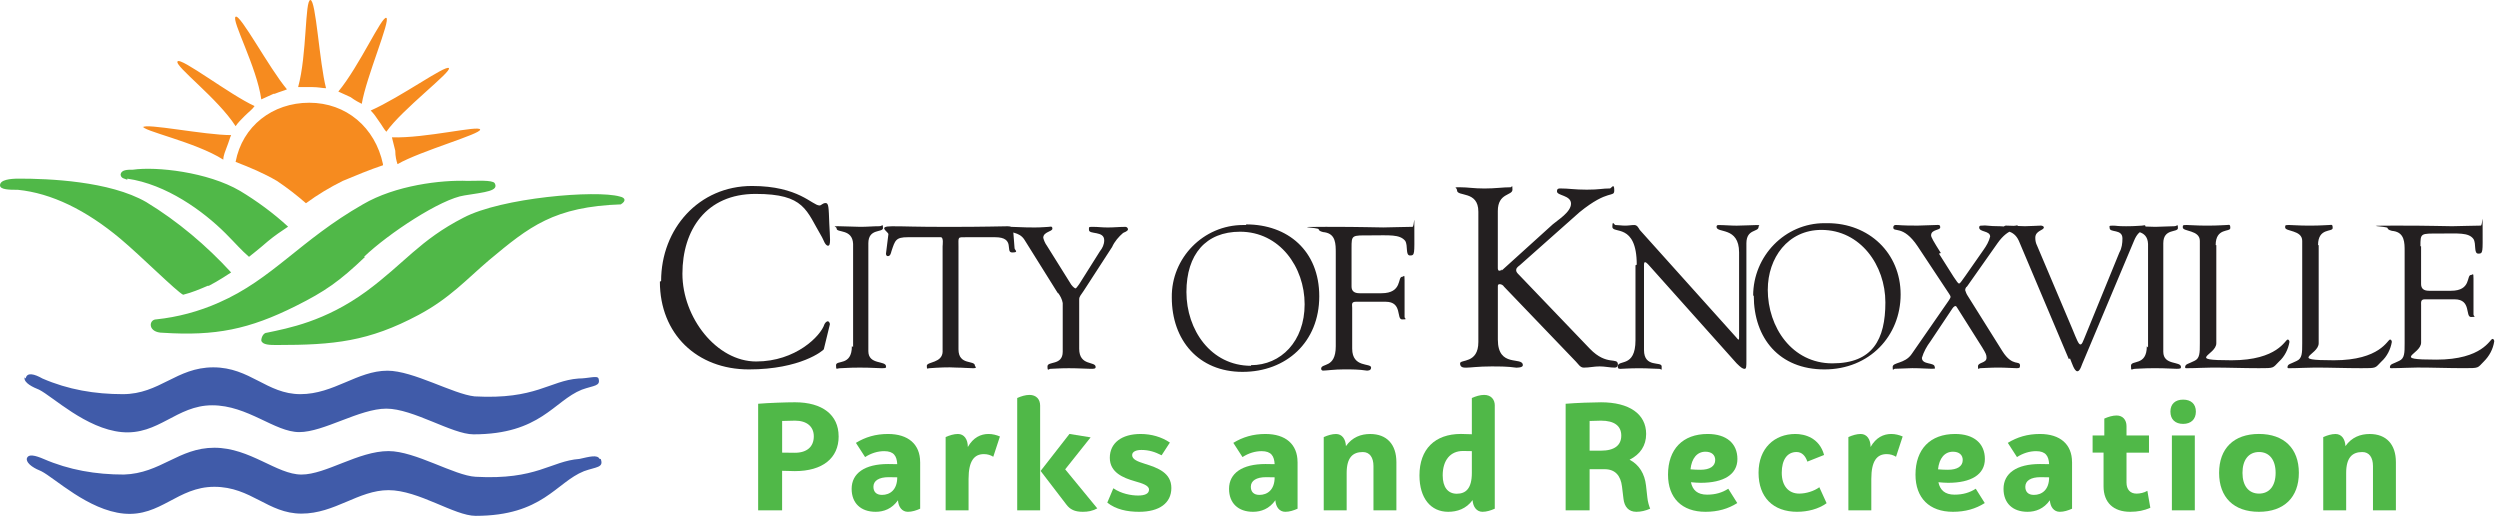
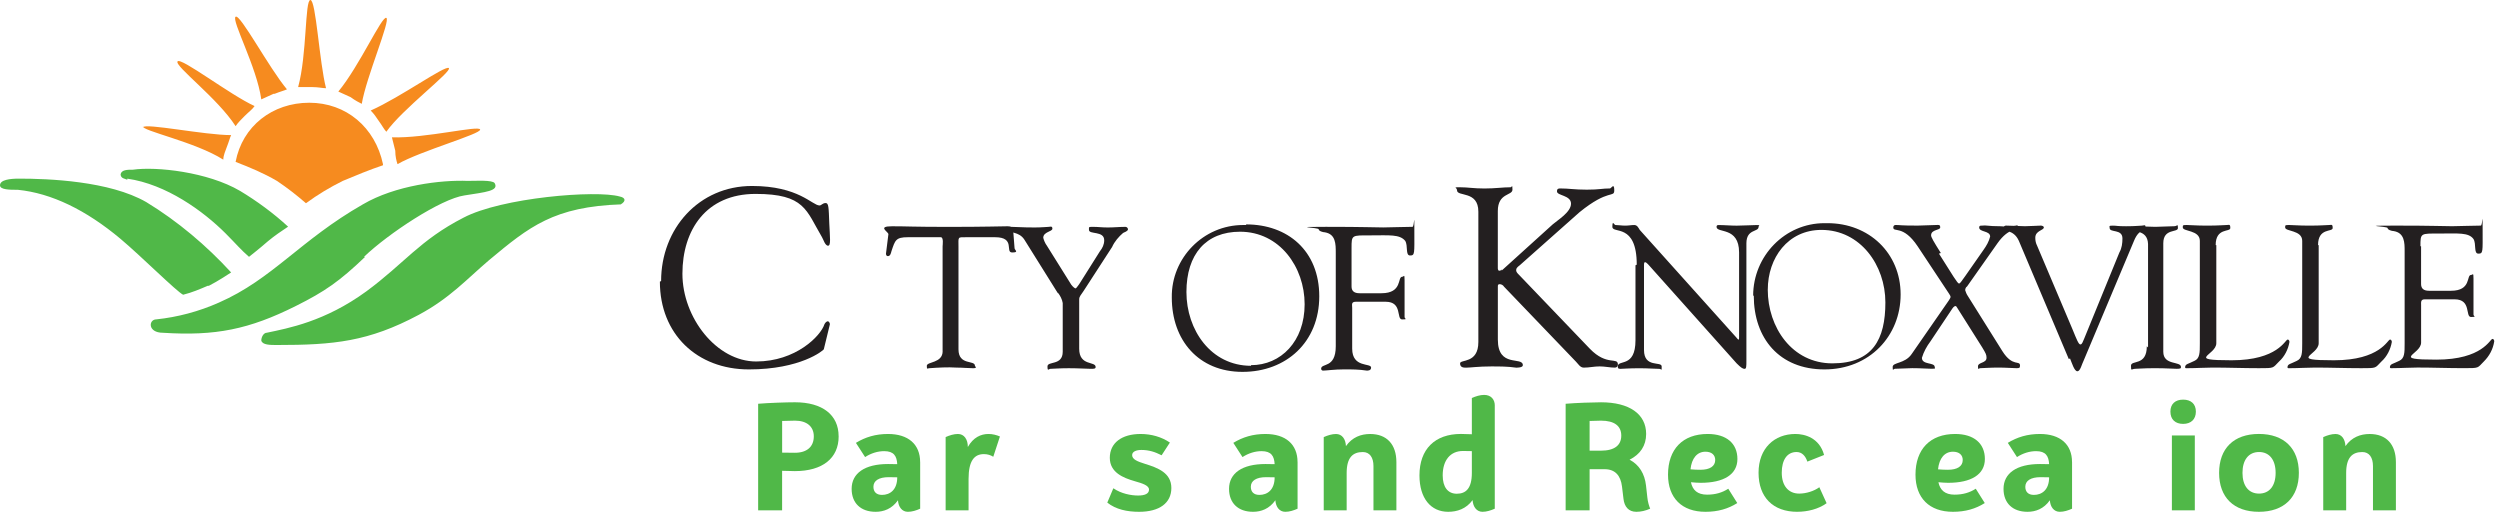
<svg xmlns="http://www.w3.org/2000/svg" id="Layer_1" data-name="Layer 1" viewBox="0 0 895.27 188.73">
  <defs>
    <style>
      .cls-1 {
        fill: #50b848;
      }

      .cls-1, .cls-2, .cls-3, .cls-4 {
        stroke-width: 0px;
      }

      .cls-2 {
        fill: #f68b1f;
      }

      .cls-3 {
        fill: #231f20;
      }

      .cls-4 {
        fill: #405ba9;
      }
    </style>
  </defs>
  <g>
-     <path class="cls-4" d="M9.2,135.55c.4-2.4,3.2-1.6,6,0,9.2,4,18.79,5.6,28.79,5.6,13.2,0,19.19-9.6,32.39-9.6s19.19,9.6,31.19,9.6,20.39-8.4,31.19-8.4c9.2,0,23.59,8.4,31.19,9.2,21.99,1.2,26.79-5.6,37.19-6.4,3.6,0,6.8-1.2,7.2,0,.8,2.8-1.6,2.4-6,4-10,4-14.79,15.99-38.79,15.99-7.6,0-21.59-9.2-31.19-9.2s-22.39,8.4-31.19,8.4-18.39-9.6-31.19-9.6-19.19,10.8-32.39,9.6c-12.8-1.2-24.79-12.8-29.59-15.19-2-.8-5.6-2.4-5.2-4.4l.4.4ZM214.72,164.34c-.8-1.6-3.6-.8-7.2,0-10.4.8-15.19,7.6-37.19,6.4-7.6-.4-21.59-9.2-31.19-9.2-10.8,0-22.39,8.4-31.19,8.4s-18.39-9.6-31.19-9.6-19.19,9.2-32.39,9.6c-10,0-19.59-1.6-28.79-5.6-2.8-1.2-5.6-2-6,0,0,2,3.2,3.6,5.2,4.4,4.8,2.4,16.79,13.99,29.59,15.19,13.2,1.2,19.19-9.6,32.39-9.6s19.19,9.6,31.19,9.6,20.39-8.4,31.19-8.4,23.59,9.2,31.19,9.2c23.99,0,28.79-12,38.79-15.99,4.4-1.6,7.2-1.2,6-4.4h-.4Z" />
    <path class="cls-1" d="M222.72,73.17c-24.39.8-33.19,8-47.58,19.99-8,6.8-13.99,13.59-25.19,19.59-17.99,9.6-30.39,10.8-50.78,10.8-2.4,0-5.2,0-5.6-1.6,0-1.2.8-2.8,2-2.8h0c7.6-1.6,20.79-4,35.59-14.79,13.6-10,19.19-18.39,34.79-26.39,13.6-7.2,47.58-10,55.98-7.6,2,.4,2.4,1.6.4,2.8h.4ZM130.35,91.97c8.8-8.4,27.59-20.79,35.99-21.99,7.6-1.2,12.4-1.6,10.8-4.4-.8-1.2-6.8-.8-9.6-.8-9.6-.4-25.99,1.6-37.59,8.4-22.39,12.8-32.39,26.79-51.58,35.19-7.2,3.2-14.79,5.2-22.39,6-2.8,0-3.2,4.8,2.4,4.8,18.79,1.2,30.79-1.2,47.58-9.6,10.4-5.2,15.59-8.8,24.79-17.59h-.4ZM74.77,102.36c3.2-1.6,8-4.8,8-4.8-8.8-9.6-19.19-18.39-30.39-25.19-13.2-7.6-35.19-8.4-45.58-8.4-3.2,0-6.8.4-6.8,2.4,0,1.6,3.6,1.6,6.4,1.6,12,1.2,24.39,7.2,36.79,17.59,7.6,6.4,19.99,18.79,22.39,19.99,3.2-.8,6-2,8.8-3.2h.4ZM45.58,63.98c13.99,2,27.19,11.6,35.19,19.59,3.6,3.6,5.6,6,8.4,8.4,0,0,3.6-2.8,6.8-5.6,2.4-2,4.8-3.6,7.2-5.2-5.2-4.8-11.2-9.2-17.19-12.8-11.6-6.8-29.99-8.8-38.39-7.6-2,0-4,0-4.4,1.6,0,1.6,1.6,1.6,2.4,2h0v-.4Z" />
    <path class="cls-2" d="M137.15,59.18c-4.8,1.6-9.6,3.6-14.39,5.6-4.8,2.4-8.8,4.8-13.2,8-3.2-2.8-6.8-5.6-10.4-8-4.8-2.8-9.6-4.8-14.79-6.8,2.4-12.8,13.2-21.19,26.39-21.19s23.59,8.8,26.39,21.99v.4ZM51.18,45.18c-.8,1.6,18.79,5.6,28.79,12,0-1.6.8-3.2,1.2-4.4.8-2,1.2-3.6,1.6-4.4-9.6,0-30.79-4.4-31.59-2.8v-.4ZM84.37,45.18c.8-1.2,2-2.4,3.2-3.6,1.6-1.6,2.8-2.4,3.6-3.6-8.8-4-26.39-17.59-27.59-15.99-1.2,1.6,14.39,13.2,20.79,23.19ZM98.36,33.59c2-.8,3.6-1.2,4.4-1.6-6.4-7.6-16.79-27.19-18.39-25.99-1.6,1.2,7.6,17.99,9.2,29.59,1.6-.8,2.8-1.2,4.4-2h.4ZM111.96,31.19c2,0,3.6.4,4.8.4-2.4-9.2-3.6-31.59-5.6-31.59s-1.2,19.59-4.4,31.19h5.2ZM129.55,37.19c1.6-9.6,10.4-29.99,8.8-30.79-1.6-.8-9.6,17.19-17.19,26.39,1.6.8,2.8,1.2,4.4,2,1.6,1.2,3.2,2,4,2.4ZM160.74,24.39c-1.2-1.2-17.19,10.4-27.99,15.19,1.2,1.2,2,2.4,2.8,3.6,1.2,1.6,2,3.2,2.8,4,5.6-8,23.59-21.59,22.39-22.79h0ZM140.35,49.18c.4,1.6.8,3.2,1.2,4.8,0,2,.4,3.6.8,4.8,8.4-4.8,29.99-10.8,29.59-12.4-.4-1.6-19.59,3.2-31.59,2.8Z" />
  </g>
  <g>
    <path class="cls-3" d="M586.13,94.76c0-15.06-8.73-10.91-8.73-13.53s.65-.65,1.09-.65c1.09,0,2.18.22,3.49.22s2.18-.22,3.27-.22,1.53,1.09,1.96,1.75l34.48,38.41c.44.44.65.87.87.87s.22-.22.22-.87v-30.33c0-9.38-8.07-6.77-8.07-9.17,0-.44.22-.65.65-.65h0c2.18,0,4.36.22,6.55.22s5.67-.22,7.2-.22.65.22.65.65c0,1.96-4.36.65-4.36,5.89v41.9c0,2.18,0,3.06-.65,3.06s-1.31-.44-2.84-1.96l-31.21-34.92s-1.09-1.31-1.53-1.31-.44.22-.44,1.75v29.68c0,6.55,6.33,3.93,6.33,5.89s0,.87-.87.87c-1.75,0-3.71-.22-7.2-.22s-6.33.22-6.77.22c-.87,0-.87-.44-.87-.87,0-2.62,6.33.65,6.33-9.38v-26.84l.44-.22ZM633.05,103.71c0,13.53,8.73,26.41,23.13,26.41s18.99-8.51,18.99-21.82-8.95-25.97-22.91-25.97c-12,0-19.2,10.04-19.2,21.39h0ZM627.82,105.89c0-14.18,11.35-25.97,25.53-25.97h1.09c14.84,0,26.19,10.69,26.19,25.53s-11.13,26.84-27.28,26.84-25.31-11.13-25.31-26.41h-.22ZM695.03,90.61c-2.62-4.15-3.49-5.67-3.49-6.33,0-2.18,3.27-1.75,3.27-2.84s-.65-.87-1.31-.87c-2.18,0-4.58.22-6.77.22-6.33,0-6.33-.22-7.86-.22-.44,0-.87.22-.87.87h0c0,1.96,3.49-1.09,8.73,6.77l11.13,16.8c.22.44.65.87.65,1.31s-.44.87-.65,1.31l-13.31,19.2c-2.4,3.49-6.77,2.84-6.77,4.58s.22.65.87.65c1.96,0,4.15-.22,6.11-.22,3.27,0,5.24.22,6.98.22s1.09-.22,1.09-.65c0-1.75-4.58-.65-4.58-3.27.65-2.18,1.75-4.15,3.06-5.89l7.86-11.78c.44-.65.87-.87,1.09-.87s.44.22.65.65l8.95,14.18c1.31,2.18,1.53,2.62,1.53,3.71,0,1.96-3.06,1.53-3.06,3.06s.22.65.87.65,3.71-.22,6.33-.22,5.67.22,6.55.22,1.31,0,1.31-.87c0-2.18-2.62.65-6.33-5.24l-12.44-19.86c-.44-.65-.65-1.31-.87-1.96,0-.44.22-1.09.65-1.31l10.91-15.49c4.15-5.89,7.2-4.36,7.2-5.67s0-.65-.65-.65c-1.75.22-3.71.44-5.46.22-4.8,0-4.8-.44-6.77-.22-.44,0-.87,0-.87.65,0,1.75,3.93,1.09,3.93,3.27-.44,1.75-1.31,3.27-2.4,4.8l-6.55,9.38c-1.31,1.75-1.75,2.62-2.18,2.62s-.87-.87-1.96-2.4l-5.24-8.29.65-.22ZM741.29,128.37c.65,1.53,1.53,4.58,2.62,4.58s1.53-2.4,2.4-4.15l17.89-42.55c1.96-4.8,4.15-3.06,4.15-4.58s-.44-.87-1.31-.87-2.18.22-5.67.22-3.27-.22-4.8-.22-1.09.22-1.09.87c0,1.75,4.58.22,4.58,3.71,0,1.75-.22,3.49-1.09,5.02l-12.66,30.99c-.44.87-.65,1.96-1.31,1.96s-1.31-1.75-2.84-5.46l-12.66-29.9c-.44-.87-.65-1.75-.65-2.84,0-2.62,3.06-2.62,3.06-3.71,0-.44-.65-.65-1.09-.65-1.09,0-3.71.22-5.67.22s-4.58-.22-6.77-.22c-.44,0-.87.22-1.09.87h0c0,1.53,3.71.22,5.67,4.58l17.89,42.34.44-.22ZM768.79,124c0,7.2-5.67,4.8-5.67,6.98s.22,1.09,1.53,1.09,2.62-.22,6.98-.22,6.33.22,7.86.22,1.53-.22,1.53-.65c0-2.18-6.33-.44-6.33-5.46v-38.84c0-5.46,5.24-3.71,5.24-5.46s-.22-.65-1.31-.65c-2.18,0-4.58.22-6.77.22s-5.24-.22-7.86-.22-.65,0-.65.87c0,1.53,5.67,0,5.89,5.46v37.1l-.44-.44ZM793.45,87.78c0-6.33,5.24-4.58,5.24-6.11s-.44-1.09-1.31-1.09-2.84.22-6.98.22-5.67-.22-7.2-.22-1.53,0-1.53.87c0,1.53,6.11.87,6.11,4.8v36.66c0,3.49,0,5.46-1.96,6.33-2.18,1.09-3.06,1.09-3.27,1.96-.22.87.44.65,1.09.65,2.84,0,5.89-.22,8.73-.22,5.46,0,10.91.22,16.59.22s4.8,0,7.2-2.4c1.96-1.75,3.27-4.36,3.71-6.98,0,0,0-.87-.65-.87-.87,0-3.49,7.42-20.08,7.42s-5.46-1.75-5.46-6.11v-35.13h-.22ZM830.11,87.78c0-6.33,5.24-4.58,5.24-6.11s-.44-1.09-1.31-1.09-2.84.22-6.98.22-5.67-.22-7.2-.22-1.53,0-1.53.87c0,1.53,6.11.87,6.11,4.8v36.66c0,3.49,0,5.46-1.96,6.33-2.18,1.09-3.06,1.09-3.27,1.96-.22.87.44.65,1.09.65,2.84,0,5.89-.22,8.73-.22,5.46,0,10.91.22,16.59.22s4.8,0,7.2-2.4c1.96-1.75,3.27-4.36,3.71-6.98,0,0,0-.87-.65-.87-.87,0-3.49,7.42-20.08,7.42s-5.46-1.75-5.46-6.11v-35.13h-.22ZM866.78,88.21c0-4.8,0-4.58,6.77-4.58s10.47-.44,12.22,1.96c1.09,1.75,0,5.24,1.75,5.24s1.53-.65,1.53-8.51,0-1.53-.65-1.53c-2.18,0-8.95.22-10.26.22-3.06,0-6.77-.22-20.51-.22s-2.62.22-2.62.87,1.53,1.09,2.18,1.09c3.93.65,3.93,4.15,3.93,7.2v32.95c0,3.49,0,5.46-1.96,6.33-2.18,1.09-3.06,1.09-3.27,1.96s.44.65,1.09.65c2.84,0,5.89-.22,8.73-.22,5.46,0,10.91.22,16.59.22s4.8,0,7.2-2.4c1.96-1.96,3.27-4.36,3.71-7.2,0,0,0-.87-.65-.87-.87,0-3.49,7.42-20.08,7.42s-5.46-1.75-5.46-6.11v-13.31c0-1.09-.22-2.18,1.31-2.18h10.69c6.11,0,3.71,6.33,5.89,6.33s.87-.22.87-.87v-12.88c0-2.4-.22-1.31-.87-1.31-1.75,0,.22,5.67-7.2,5.67h-7.86q-2.84,0-2.84-2.4v-13.53h-.22ZM537.91,96.51c-.22.22-.65.44-1.09.44-.22,0-.44-.44-.44-.87v-20.51c0-6.55,5.24-5.46,5.24-7.64s-.22-.87-.65-.87c-2.84,0-5.46.44-9.38.44s-5.89-.44-8.73-.44-1.09,0-1.09,1.09c0,2.4,7.64,0,7.64,7.64v46.7c0,7.86-6.55,6.11-6.55,7.64s1.31,1.53,2.18,1.53c1.53,0,4.36-.44,8.95-.44,3.06,0,5.89,0,8.95.44.44,0,2.4,0,2.4-.87,0-3.27-8.95,1.09-8.95-9.17v-18.99c0-.44,0-.87.65-.87h0c.65,0,1.31.44,1.53.87l25.75,26.84c.87.87,1.53,2.18,2.84,2.18,1.96,0,3.71-.44,5.67-.44s3.71.44,5.46.44c.65,0,1.09-.44,1.09-1.09h0c0-2.84-3.93.65-10.04-5.67l-25.31-26.41c-.65-.65-1.09-1.09-1.09-1.75s.44-1.09,1.31-1.75l21.39-18.99c10.47-8.51,12.44-5.02,12.44-7.86s-1.09-.65-1.53-.65c-2.84,0-3.71.44-8.29.44s-6.33-.44-9.6-.44c-.65,0-1.09.22-1.09.87v.22c0,1.53,5.02,1.31,5.02,4.36s-4.8,5.89-6.55,7.42l-18.33,16.59.22-.44Z" />
    <g>
      <path class="cls-3" d="M236.31,100.87c0,18.77,13.31,31.42,31.86,31.42s26.62-6.77,26.84-7.2l2.18-8.95c0-.44-.22-.87-.65-1.09-.65,0-1.09.65-1.31,1.09-1.31,4.15-10.26,13.31-24.44,13.31s-26.41-15.71-26.41-31.42,8.51-28.59,26.19-28.59,18.11,5.89,23.79,15.49c.44.65,1.09,3.06,2.18,3.06s.65-3.06.44-7.86c-.22-5.89-.22-7.42-1.31-7.42s-1.53.87-2.18.87c-2.62,0-7.42-6.98-24.22-6.98-18.99,0-32.52,15.28-32.52,34.04l-.44.22Z" />
-       <path class="cls-3" d="M305.06,124c0,7.2-5.67,4.8-5.67,6.77s.22,1.09,1.53,1.09,2.62-.22,6.98-.22,6.11.22,7.86.22,1.53-.22,1.53-.65c0-2.18-6.33-.44-6.33-5.46v-38.63c0-5.46,5.24-3.71,5.24-5.46s-.22-.65-1.31-.65c-2.18,0-4.36.22-6.77.22s-5.24-.22-7.86-.22-.65,0-.65.87c0,1.53,5.67,0,5.89,5.46v36.88l-.44-.22Z" />
      <path class="cls-3" d="M337.57,125.75c0,4.36-5.67,3.71-5.67,5.24s.22.87.87.87c3.27-.22,6.55-.44,9.82-.22,2.18,0,4.15.22,5.89.22s.65-.65.65-.87c0-2.18-5.89,0-5.89-5.89v-36.66c0-3.71-.44-3.49,2.84-3.49h10.26c7.42,0,3.49,5.46,6.11,5.46s.87-.87.87-1.53l-.44-5.67c0-1.75-.44-2.18-2.18-2.18s-8.07.22-20.95.22-14.84-.22-20.3-.22-1.31,1.96-1.31,2.84l-.87,6.98c0,.44.22.87.65.87.87,0,1.09-.87,1.31-1.75,1.31-3.93,1.53-5.02,5.89-5.02h11.78c1.09,0,.65,2.84.65,3.27v37.54Z" />
      <path class="cls-3" d="M378.82,104.8c.87,1.09,1.53,2.4,1.75,3.71v17.46c0,5.02-5.46,3.27-5.46,5.24s.44.87,1.09.87,3.27-.22,6.55-.22,6.77.22,7.86.22,1.75,0,1.75-.65c0-2.18-5.89-.22-5.89-6.55v-17.68c0-1.09.65-1.53,1.75-3.27l10.04-15.49c.87-1.96,2.4-3.71,3.93-5.02.44-.22,1.75-.65,1.75-1.31,0-.44-.44-.87-.87-.87-2.18,0-4.15.22-6.33.22s-3.49-.22-5.24-.22-1.53,0-1.53,1.09c0,1.75,5.46.22,5.46,3.71,0,1.53-.65,2.84-1.53,3.93l-7.42,11.78c-.65.87-1.09,1.53-1.31,1.53s-.87-.44-1.53-1.31l-8.73-13.97c-.65-.87-1.09-1.96-1.31-2.84,0-2.18,3.27-2.18,3.27-3.27s-.87-.65-1.31-.65-2.62.22-5.02.22c-4.8,0-6.33-.22-8.29-.22-.44,0-.87.44-.87,1.09,0,1.31,3.49.44,5.46,3.49l12,19.2v-.22Z" />
    </g>
    <g>
      <path class="cls-3" d="M446.25,80.58h-1.09c-14.18,0-25.75,11.78-25.53,25.97h0c0,15.28,9.6,26.62,25.31,26.62s27.5-10.69,27.5-27.06-11.35-25.75-26.19-25.75v.22ZM448,130.99c-14.4,0-23.13-12.88-23.13-26.41s6.98-21.6,19.2-21.6c14.18,0,23.13,12.66,23.13,25.97s-8.51,21.82-19.2,21.82v.22Z" />
      <path class="cls-3" d="M484,88.87c0-4.8,0-4.58,6.77-4.58s10.47-.44,12.44,1.96c1.09,1.75,0,5.24,1.75,5.24s1.53-.65,1.53-8.73,0-1.53-.65-1.53c-2.18,0-8.95.22-10.47.22-3.06,0-6.77-.22-20.51-.22s-2.62.22-2.62.87,1.53,1.09,2.18,1.09c3.93.65,3.93,4.15,3.93,7.42v33.39c0,8.07-5.24,5.89-5.24,8.07,0,.44.44.65.65.65,1.31,0,3.93-.44,7.64-.44,2.62,0,5.24,0,8.07.44.44,0,1.53,0,1.53-1.09,0-1.75-6.77.22-6.77-6.77v-14.62c0-1.09-.44-2.18,1.31-2.18h10.69c6.11,0,3.71,6.33,5.89,6.33s.87-.22.87-.87v-13.09c0-2.62-.22-1.31-.87-1.31-1.75,0,.22,5.89-7.42,5.89h-7.86q-2.84,0-2.84-2.4v-13.75Z" />
    </g>
  </g>
  <g>
    <path class="cls-1" d="M300.33,156.26c0,7.84-5.78,12.45-15.69,12.45-1.38,0-2.91-.05-4.56-.11v14.15h-8.58v-38.16c3.76-.32,10.23-.53,13.19-.53,9.8,0,15.63,4.5,15.63,12.19ZM291.43,156.26c0-3.5-2.49-5.62-6.73-5.62-1.27,0-2.86.05-4.61.11v11.34c1.59,0,3.13.05,4.56.05,4.4,0,6.78-2.23,6.78-5.88Z" />
    <path class="cls-1" d="M329.52,165.48v16.69c-1.43.64-2.92,1.11-4.4,1.11-2.07,0-3.39-1.7-3.55-4.13-2.17,3.07-5.09,4.13-8,4.13-5.35,0-8.59-3.13-8.59-8.21,0-5.62,4.72-8.9,13.04-8.9,1.06,0,2.17,0,3.29.05-.16-2.91-1.22-4.66-4.67-4.66-2.33,0-4.72.74-6.84,2.12l-3.29-5.09c3.39-2.07,7.05-3.18,11.5-3.18,7.26,0,11.5,3.71,11.5,10.07ZM321.31,170.93c-1.11-.05-2.12-.05-3.07-.05-3.5,0-5.46,1.27-5.46,3.44,0,1.7.95,2.91,3.07,2.91,2.81,0,5.46-1.75,5.46-6.31Z" />
    <path class="cls-1" d="M358.08,156.31l-2.38,7.26c-.9-.58-2.07-.95-3.34-.95-3.39,0-5.51,2.28-5.51,8.9v11.23h-8.21v-26.23c1.43-.64,2.97-1.11,4.4-1.11,2.23,0,3.55,1.91,3.55,4.66,1.96-3.44,4.66-4.66,7.42-4.66,1.43,0,2.86.37,4.08.9Z" />
-     <path class="cls-1" d="M372.48,145.23v37.52h-8.21v-40.22c1.43-.64,2.97-1.11,4.4-1.11,2.44,0,3.81,1.59,3.81,3.82ZM392.94,182.06c-1.75.95-3.34,1.22-5.19,1.22-2.92,0-4.56-.85-5.88-2.6l-9.22-12.03,10.33-13.25,7.58,1.22-9.11,11.45,11.5,13.99Z" />
    <path class="cls-1" d="M418.95,158.48l-2.97,4.56c-2.39-1.22-4.56-1.91-7.26-1.91-1.8,0-3.29.58-3.29,1.85,0,1.54,1.91,2.28,4.61,3.13,4.61,1.43,9.43,3.23,9.43,8.64s-4.29,8.53-11.55,8.53c-4.29,0-8.32-.85-11.39-3.29l2.17-5.14c2.81,1.96,6.41,2.6,8.85,2.6s3.92-.64,3.92-2.12-2.33-2.23-5.14-3.02c-4.03-1.17-8.9-3.07-8.9-8.37s4.24-8.53,11.02-8.53c3.87,0,7.53,1.06,10.49,3.07Z" />
    <path class="cls-1" d="M464.67,165.48v16.69c-1.43.64-2.92,1.11-4.4,1.11-2.07,0-3.39-1.7-3.55-4.13-2.17,3.07-5.09,4.13-8,4.13-5.35,0-8.59-3.13-8.59-8.21,0-5.62,4.72-8.9,13.04-8.9,1.06,0,2.17,0,3.29.05-.16-2.91-1.22-4.66-4.67-4.66-2.33,0-4.72.74-6.84,2.12l-3.29-5.09c3.39-2.07,7.05-3.18,11.5-3.18,7.26,0,11.5,3.71,11.5,10.07ZM456.46,170.93c-1.11-.05-2.12-.05-3.07-.05-3.5,0-5.46,1.27-5.46,3.44,0,1.7.95,2.91,3.07,2.91,2.81,0,5.46-1.75,5.46-6.31Z" />
    <path class="cls-1" d="M500.06,165.48v17.28h-8.21v-15.85c0-3.07-1.33-5.03-3.82-5.03-3.55,0-5.78,1.91-5.78,7.52v13.36h-8.21v-26.23c1.43-.64,2.97-1.11,4.4-1.11,2.12,0,3.44,1.75,3.55,4.34,2.28-3.23,5.41-4.34,8.69-4.34,5.94,0,9.38,3.71,9.38,10.07Z" />
    <path class="cls-1" d="M535.29,145.23v36.94c-1.43.64-2.97,1.11-4.4,1.11-2.07,0-3.39-1.75-3.55-4.19-2.28,3.13-5.51,4.19-8.74,4.19-6.2,0-10.28-4.82-10.28-13.04,0-9.38,5.51-14.84,14.84-14.84,1.01,0,2.38.05,3.92.11v-12.98c1.43-.64,2.97-1.11,4.4-1.11,2.44,0,3.82,1.59,3.82,3.82ZM527.08,161.55c-1.22-.05-2.28-.05-3.18-.05-4.45,0-7.26,3.23-7.26,8.74,0,4.13,1.8,6.57,5.04,6.57s5.4-1.86,5.4-7.47v-7.79Z" />
    <path class="cls-1" d="M590.92,182.17c-1.69.74-3.29,1.11-4.93,1.11-2.81,0-4.29-1.85-4.61-4.66l-.53-4.4c-.48-3.92-2.44-6.2-6.25-6.2h-5.35v14.73h-8.58v-38.16c3.6-.32,10.07-.53,12.67-.53,10.12,0,16.16,4.19,16.16,11.34,0,4.19-2.12,7.31-5.93,9.22,3.5,1.85,5.41,5.09,5.88,9.22l.48,4.29c.16,1.59.58,2.97,1.01,4.03ZM569.25,150.74v10.65h4.03c4.93,0,7.31-1.96,7.31-5.4s-2.44-5.35-7.26-5.35c-1.17,0-2.55.05-4.08.11Z" />
    <path class="cls-1" d="M618.9,175.01l3.23,5.14c-3.29,2.07-6.94,3.13-11.39,3.13-8.43,0-13.41-4.93-13.41-13.3,0-9.11,5.25-14.57,14.2-14.57,6.73,0,10.65,3.39,10.65,8.96s-4.93,8.53-13.14,8.53c-1.17,0-2.33-.11-3.5-.21.58,2.81,2.33,4.45,5.78,4.45,3.02,0,5.46-.74,7.58-2.12ZM605.38,168.07c1.22.11,2.44.16,3.55.16,3.39,0,5.3-1.27,5.3-3.5,0-1.8-1.27-2.97-3.5-2.97-2.97,0-4.93,2.33-5.35,6.31Z" />
    <path class="cls-1" d="M643.63,183.28c-8.69,0-13.88-5.19-13.88-13.99s5.72-13.88,13.19-13.88c3.29,0,8.59,1.32,10.28,7.52l-5.99,2.38c-.69-2.07-1.96-3.44-3.87-3.44-3.34,0-5.3,2.76-5.3,7.42s2.38,7.47,6.25,7.47c2.49,0,5.35-.9,7.21-2.28l2.6,5.72c-2.91,2.12-6.84,3.07-10.49,3.07Z" />
-     <path class="cls-1" d="M681.36,156.31l-2.38,7.26c-.9-.58-2.07-.95-3.34-.95-3.39,0-5.51,2.28-5.51,8.9v11.23h-8.21v-26.23c1.43-.64,2.97-1.11,4.4-1.11,2.23,0,3.55,1.91,3.55,4.66,1.96-3.44,4.66-4.66,7.42-4.66,1.43,0,2.86.37,4.08.9Z" />
    <path class="cls-1" d="M707.53,175.01l3.23,5.14c-3.29,2.07-6.94,3.13-11.4,3.13-8.43,0-13.41-4.93-13.41-13.3,0-9.11,5.25-14.57,14.2-14.57,6.73,0,10.65,3.39,10.65,8.96s-4.93,8.53-13.14,8.53c-1.17,0-2.33-.11-3.5-.21.58,2.81,2.33,4.45,5.78,4.45,3.02,0,5.46-.74,7.58-2.12ZM694.02,168.07c1.22.11,2.44.16,3.55.16,3.39,0,5.3-1.27,5.3-3.5,0-1.8-1.27-2.97-3.5-2.97-2.97,0-4.93,2.33-5.35,6.31Z" />
    <path class="cls-1" d="M742.02,165.48v16.69c-1.43.64-2.92,1.11-4.4,1.11-2.07,0-3.39-1.7-3.55-4.13-2.17,3.07-5.09,4.13-8,4.13-5.35,0-8.59-3.13-8.59-8.21,0-5.62,4.72-8.9,13.04-8.9,1.06,0,2.17,0,3.29.05-.16-2.91-1.22-4.66-4.67-4.66-2.33,0-4.72.74-6.84,2.12l-3.29-5.09c3.39-2.07,7.05-3.18,11.5-3.18,7.26,0,11.5,3.71,11.5,10.07ZM733.81,170.93c-1.11-.05-2.12-.05-3.07-.05-3.5,0-5.46,1.27-5.46,3.44,0,1.7.95,2.91,3.07,2.91,2.81,0,5.46-1.75,5.46-6.31Z" />
-     <path class="cls-1" d="M770.05,181.85c-2.17.95-4.45,1.43-7.21,1.43-6.04,0-9.54-3.34-9.54-9.11v-12.08h-3.92v-6.15h4.19v-6.04c1.43-.64,2.97-1.11,4.4-1.11,2.23,0,3.55,1.59,3.55,3.82v3.34h8.05v6.15h-8.05v10.7c0,2.44,1.27,3.97,3.6,3.97,1.22,0,2.75-.32,3.87-1.01l1.06,6.09Z" />
    <path class="cls-1" d="M777.24,147.4c0-2.75,1.75-4.29,4.56-4.29s4.56,1.54,4.56,4.29-1.75,4.4-4.56,4.4-4.56-1.59-4.56-4.4ZM777.77,182.75h8.21v-26.81h-8.21v26.81Z" />
    <path class="cls-1" d="M794.68,169.34c0-8.74,5.25-13.94,14.25-13.94s14.31,5.19,14.31,13.94-5.3,13.94-14.31,13.94-14.25-5.19-14.25-13.94ZM814.92,169.34c0-4.66-2.23-7.47-5.94-7.47s-5.93,2.81-5.93,7.47,2.23,7.42,5.93,7.42,5.94-2.75,5.94-7.42Z" />
    <path class="cls-1" d="M857.99,165.48v17.28h-8.21v-15.85c0-3.07-1.33-5.03-3.82-5.03-3.55,0-5.78,1.91-5.78,7.52v13.36h-8.21v-26.23c1.43-.64,2.97-1.11,4.4-1.11,2.12,0,3.44,1.75,3.55,4.34,2.28-3.23,5.41-4.34,8.69-4.34,5.94,0,9.38,3.71,9.38,10.07Z" />
  </g>
</svg>